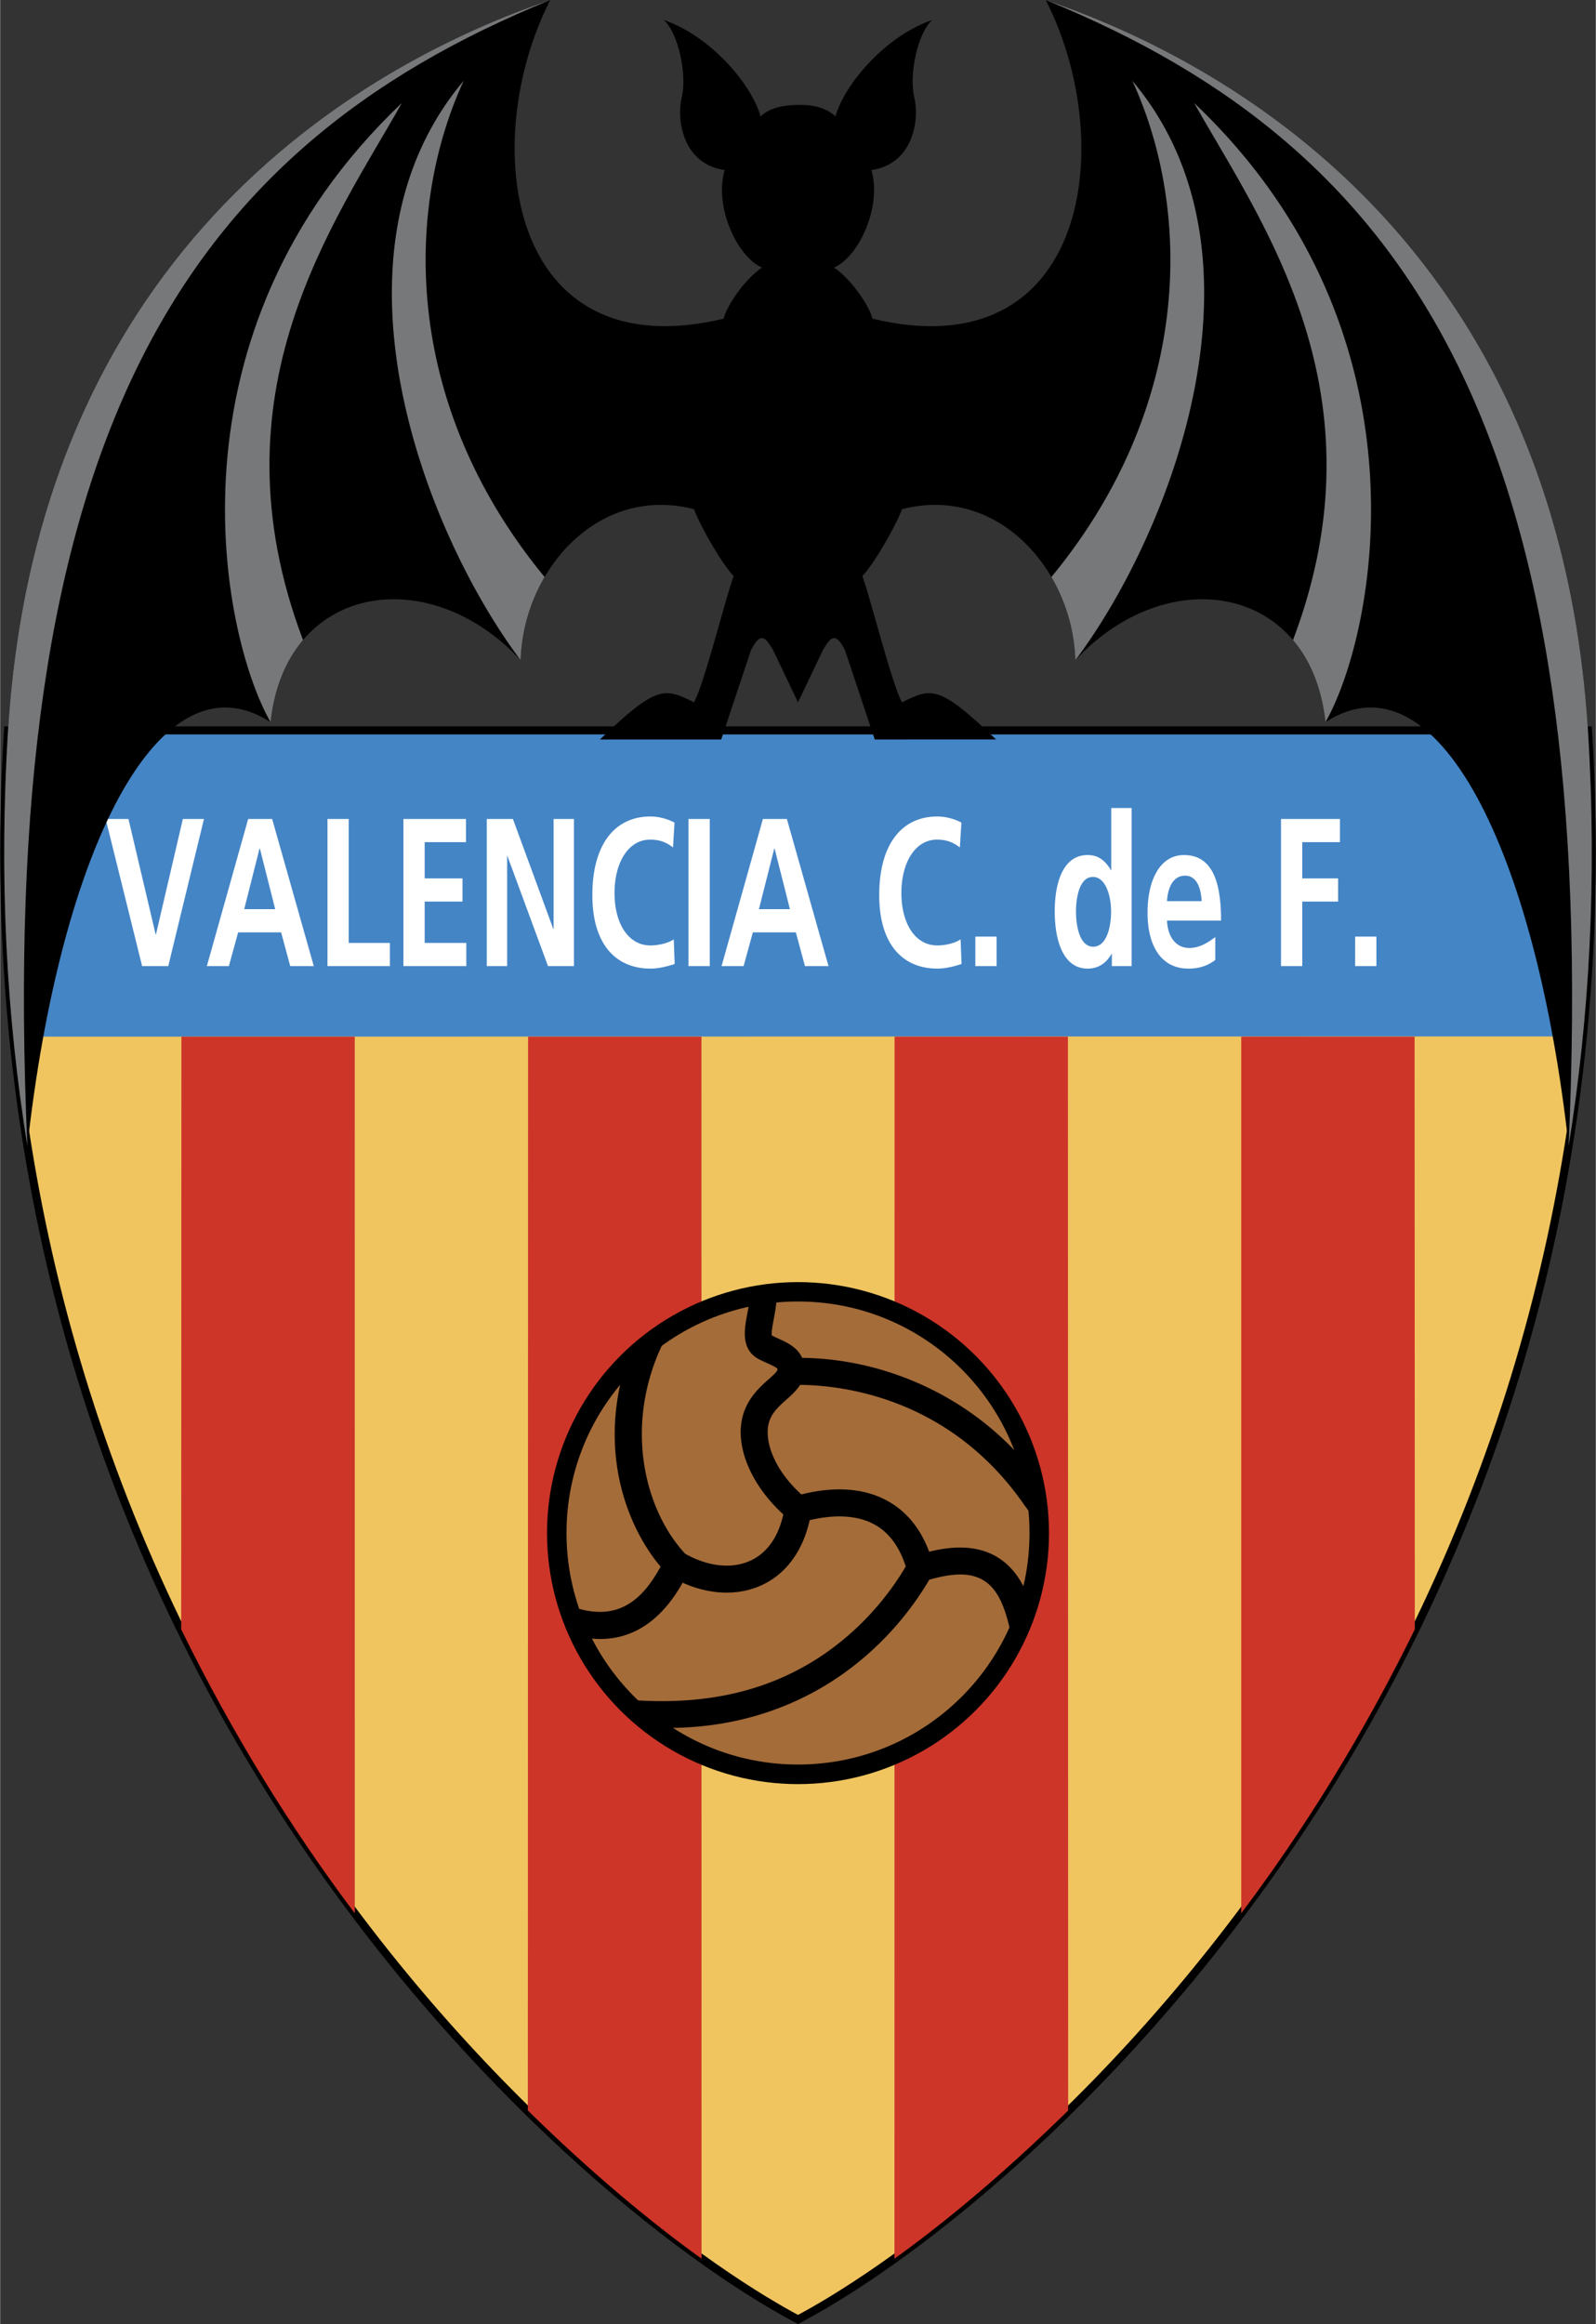
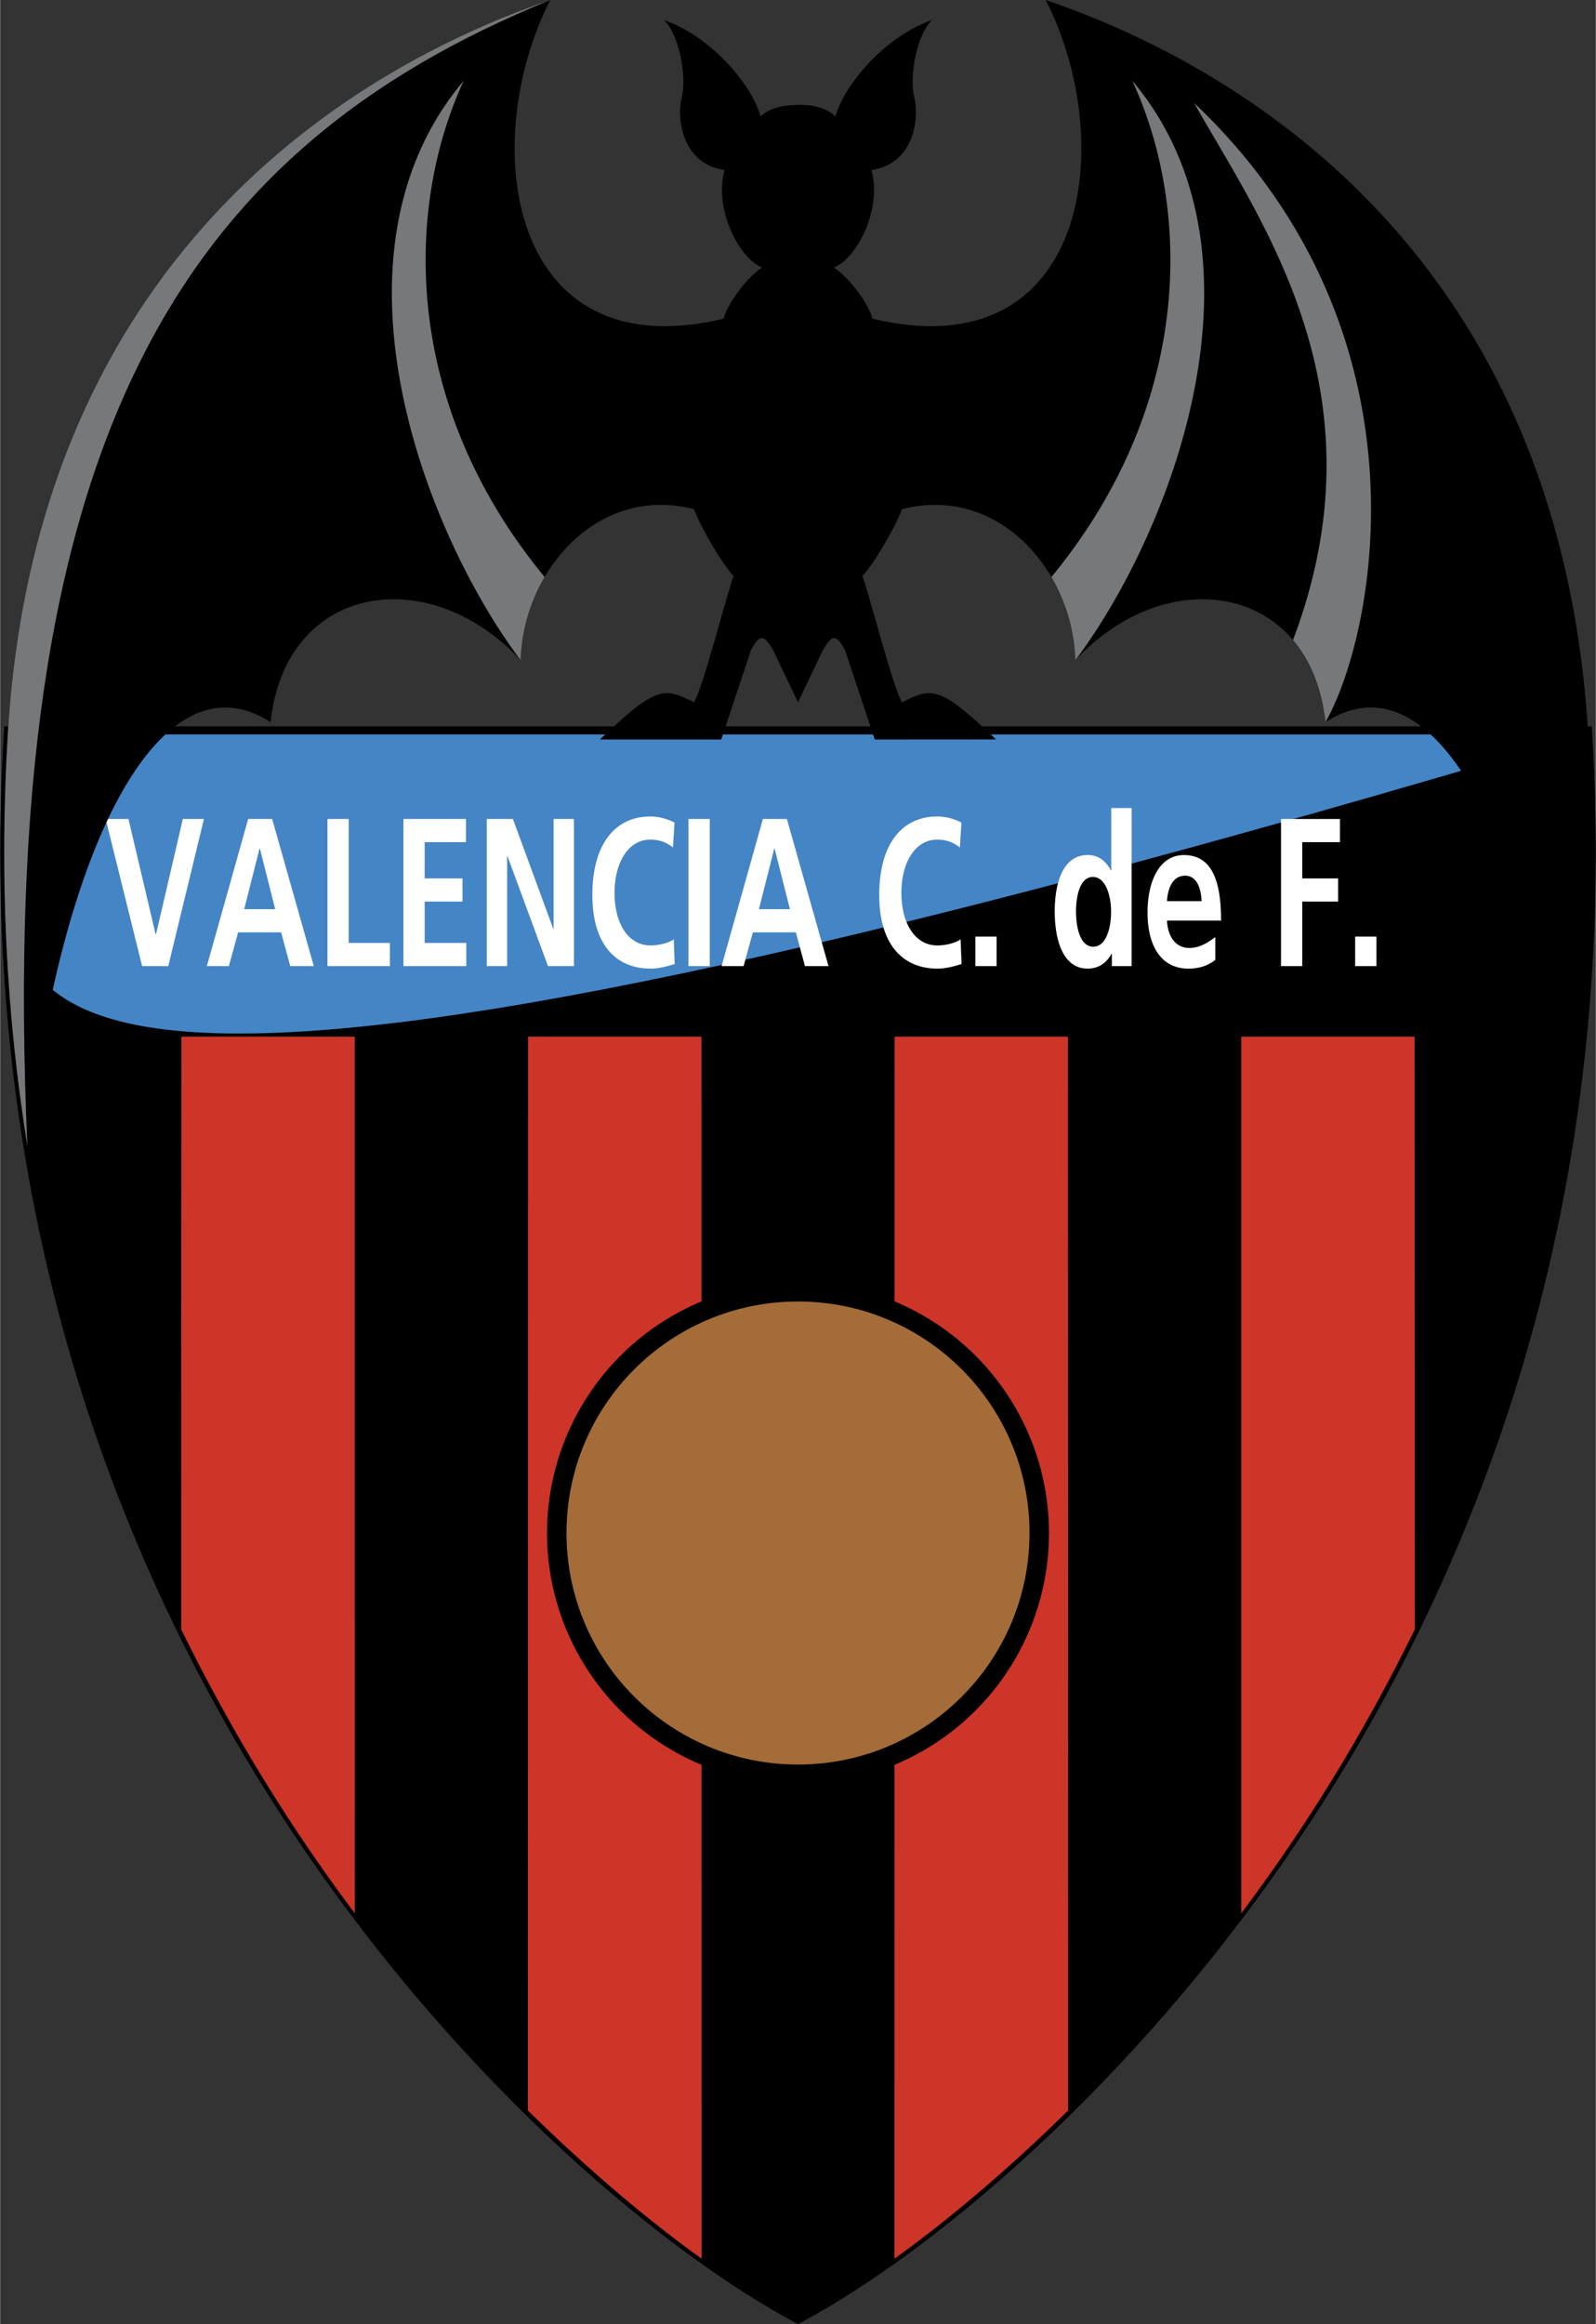
<svg xmlns="http://www.w3.org/2000/svg" width="1717" height="2500" viewBox="0 0 146.052 212.7">
  <rect x="0" y="0" width="146.052" height="212.7" fill="#333333" stroke="none" />
  <path d="M.719 66.847c-5.394 86.488 52.601 134.998 72.308 145.436 19.704-10.438 77.702-58.948 72.306-145.436H.719z" fill="#f0c560" />
  <path d="M144.866 94.854c.875-8.847 1.079-18.182.466-28.007H.719c-.612 9.834-.406 19.177.469 28.029l143.678-.022z" fill="#4485c6" />
-   <path d="M145.333 66.479H.372l-.021.346c-1.253 20.091.855 39.562 6.266 57.871 4.56 15.431 11.47 30.098 20.538 43.594 15.485 23.048 34.296 38.28 45.701 44.32l.172.091.173-.091c11.404-6.041 30.215-21.273 45.699-44.319 9.068-13.497 15.977-28.164 20.538-43.594 5.41-18.309 7.519-37.779 6.265-57.871l-.021-.346h-.349zm-.352.737c.219 3.62.333 7.22.333 10.796 0 16.064-2.205 31.652-6.585 46.474-4.539 15.358-11.417 29.958-20.443 43.392-7.268 10.819-15.726 20.631-25.137 29.167-9.776 8.865-17.216 13.265-20.122 14.819-2.905-1.555-10.346-5.954-20.123-14.819-9.412-8.535-17.87-18.348-25.138-29.167-9.025-13.434-15.903-28.033-20.442-43.392C2.944 109.663.737 94.074.737 78.007c0-3.574.114-7.173.333-10.792l143.911.001z" />
+   <path d="M145.333 66.479H.372l-.021.346c-1.253 20.091.855 39.562 6.266 57.871 4.56 15.431 11.47 30.098 20.538 43.594 15.485 23.048 34.296 38.28 45.701 44.32l.172.091.173-.091c11.404-6.041 30.215-21.273 45.699-44.319 9.068-13.497 15.977-28.164 20.538-43.594 5.41-18.309 7.519-37.779 6.265-57.871l-.021-.346h-.349zm-.352.737C2.944 109.663.737 94.074.737 78.007c0-3.574.114-7.173.333-10.792l143.911.001z" />
  <path d="M9.658 74.955h2.086l2.488 10.57h.027l2.461-10.57h1.933l-3.267 13.464h-2.393L9.658 74.955zM25.716 85.332h-3.934l-.848 3.087h-2.016L22.7 74.955h2.196l3.81 13.464H26.55l-.834-3.087-.542-2.123-1.403-5.554h-.029l-1.404 5.554h2.836M29.958 74.955h1.944v11.341h3.769v2.123h-5.713V74.955zM36.909 74.955h5.728v2.122h-3.781v3.316h3.461v2.123h-3.461v3.78h3.809v2.123H36.91V74.955zM44.541 74.955h2.391l3.698 10.067h.027V74.955h1.863v13.464h-2.377L46.431 78.35h-.028v10.069h-1.862V74.955zM61.738 88.226c-.708.23-1.474.423-2.21.423-3.142 0-5.325-2.18-5.325-6.73 0-4.609 2.03-7.193 5.325-7.193a4.84 4.84 0 0 1 2.195.56l-.138 2.276c-.737-.58-1.404-.716-2.099-.716-2.001 0-3.254 2.123-3.254 4.88 0 2.739 1.224 4.803 3.295 4.803.766 0 1.669-.231 2.127-.56l.084 2.257zM63.002 74.955h1.946v13.464h-1.946V74.955zM87.996 88.226c-.709.23-1.475.423-2.211.423-3.143 0-5.324-2.18-5.324-6.73 0-4.609 2.029-7.193 5.324-7.193.64 0 1.487.174 2.197.56l-.14 2.276c-.737-.58-1.405-.716-2.101-.716-2 0-3.252 2.123-3.252 4.88 0 2.739 1.224 4.803 3.295 4.803.764 0 1.667-.231 2.125-.56l.087 2.257zM89.258 85.717h1.947v2.702h-1.947v-2.702zM98.471 83.424c0 1.369.349 3.219 1.571 3.219 1.238 0 1.641-1.812 1.641-3.219 0-1.39-.473-3.165-1.668-3.165-1.208 0-1.544 1.832-1.544 3.165h-1.946c0-2.741.808-5.17 3.003-5.17.932 0 1.586.444 2.142 1.387h.027v-5.688h1.865v14.466h-1.809v-1.12h-.027c-.555.964-1.321 1.35-2.197 1.35-2.195 0-3.003-2.506-3.003-5.225M109.967 82.477c-.053-1.254-.471-2.333-1.515-2.333-1.042 0-1.57 1.002-1.653 2.333h3.168l1.782 1.776h-4.95c.083 1.599.889 2.507 2.042 2.507.904 0 1.684-.463 2.379-1.002v2.101c-.682.521-1.462.791-2.462.791-2.362 0-3.739-1.889-3.739-5.148 0-2.874 1.1-5.246 3.324-5.246 2.655 0 3.406 2.526 3.406 5.999M117.236 74.955h5.394v2.122h-3.449v3.316h3.281v2.123h-3.281v5.903h-1.945V74.955zM124.022 85.717h1.946v2.702h-1.946v-2.702zM72.829 85.332h-3.935l-.847 3.087h-2.016l3.782-13.464h2.196l3.809 13.464h-2.155l-.834-3.087-.542-2.123-1.404-5.554h-.027l-1.407 5.554h2.837" fill="#fff" />
  <path d="M143.563 104.877c-2.99-27.017-12.061-45.357-22.26-38.785-1.361-12.692-14.505-14.732-22.892-5.667-.226-8.158-7.026-16.093-15.865-13.826-.68 1.815-2.719 5.213-3.628 6.12.682 1.814 2.72 9.973 3.628 11.56 2.719-1.358 3.4-1.587 8.611 3.4H80.052l-2.72-8.159c-.905-1.814-1.359-1.134-2.039 0l-2.266 4.759-2.268-4.759c-.679-1.134-1.132-1.814-2.04 0L66 67.68H54.892c5.216-4.987 5.895-4.759 8.615-3.4.905-1.587 2.947-9.746 3.626-11.56-.907-.906-2.946-4.305-3.626-6.12-8.84-2.267-15.64 5.668-15.866 13.826-8.385-9.066-21.533-7.026-22.891 5.666-10.202-6.571-19.265 11.787-22.258 38.802C.593 93.155-.129 80.473.719 66.847 3.629 20.213 36.641 4.664 50.352 0c-6.651 12.992-3.97 33.912 15.867 29.166.252-1.128 1.897-3.584 3.51-4.679-2.244-.96-4.403-5.545-3.418-8.922-3.841-.544-4.424-4.638-3.925-6.667.501-2.03-.315-5.903-1.647-7.068 4.275 1.462 8.025 5.855 8.863 8.823.927-.884 2.292-1.026 3.426-1.053 1.133-.026 2.497.169 3.425 1.053.837-2.968 4.588-7.361 8.861-8.823-1.332 1.165-2.149 5.038-1.648 7.068.503 2.028-.082 6.122-3.922 6.667.985 3.377-1.174 7.962-3.419 8.922 1.613 1.095 3.257 3.55 3.511 4.679C99.669 33.912 102.352 12.992 95.698 0c13.712 4.664 46.724 20.213 49.634 66.847.85 13.611.126 26.3-1.769 38.03z" />
  <path d="M49.833 52.81a16.087 16.087 0 0 0-2.192 7.616c-8.839-11.785-18.584-37.169-5.213-53.037-5.438 11.788-5.587 29.643 7.405 45.421zM96.22 52.81a16.109 16.109 0 0 1 2.191 7.616c8.84-11.785 18.586-37.169 5.213-53.037 5.44 11.788 5.589 29.643-7.404 45.421zM118.332 58.578c1.556 1.833 2.63 4.343 2.972 7.514 4.533-7.932 10.199-35.584-12.013-56.662 6.119 10.88 17.628 26.446 9.041 49.148z" fill="#76787a" />
-   <path d="M143.56 104.894c1.898-11.739 2.623-24.421 1.772-38.047C142.422 20.213 109.411 4.664 95.698 0c33.764 13.736 50.763 40.253 47.862 104.894zM27.721 58.578c-1.556 1.833-2.631 4.343-2.971 7.514-4.534-7.932-10.202-35.584 12.013-56.661-6.121 10.879-17.63 26.445-9.042 49.147z" fill="#76787a" />
  <path d="M2.492 104.894C.593 93.155-.129 80.473.719 66.847 3.629 20.213 36.641 4.664 50.352 0 16.59 13.736-.409 40.253 2.492 104.894z" fill="#76787a" />
  <path d="M16.568 149.115c4.762 9.731 10.209 18.44 15.89 25.995l-.002-80.234H16.59l-.022 54.239zM64.197 206.717c-4.725-3.392-10.173-7.939-15.899-13.562l.023-98.28h15.867l.009 111.842zM129.484 149.115c-4.762 9.731-10.207 18.44-15.889 25.995V94.876h15.867l.022 54.239zM81.855 206.717c4.727-3.392 10.173-7.939 15.9-13.562l-.023-98.28H81.866l-.011 111.842z" fill="#cd3529" />
  <circle cx="73.027" cy="140.313" r="22.973" />
  <circle cx="73.027" cy="140.304" r="21.19" fill="#a46c39" />
-   <path d="M95.038 135.32c-2.848-3.775-6.435-6.656-10.674-8.58-4.259-1.93-8.161-2.434-10.96-2.466-.419-.965-1.401-1.414-2.178-1.768a16.593 16.593 0 0 1-.596-.281c-.056-.256.078-.972.17-1.457.111-.594.236-1.269.276-1.992l-2.467-.128c-.029.559-.135 1.12-.238 1.667-.256 1.366-.606 3.24 1.138 4.114.245.122.483.228.692.325.336.153.841.384.933.513.004.013.009.058.004.137-.061.171-.507.568-.803.832-.797.712-1.887 1.685-2.343 3.281-.792 2.764.686 6.341 3.689 9.085-.453 2.047-1.464 3.495-2.951 4.204-1.706.815-3.892.592-6.022-.597-3.391-3.609-5.594-10.815-2.483-18.302l.888-2.015-3.855 2.954c-1.101 3.479-1.306 7.083-.589 10.531.63 3.028 1.99 5.893 3.78 8.004-1.488 2.719-3.622 5.051-7.696 3.791l.021 2.567c5.501 1.304 8.366-2.528 9.691-4.887 2.548 1.138 5.163 1.216 7.33.183 2.173-1.035 3.678-3.118 4.299-5.905 1.617-.387 4.04-.664 5.96.411 1.305.727 2.256 2.012 2.835 3.823-2.032 3.458-4.978 6.496-8.347 8.594-4.616 2.873-10.111 4.142-16.915 3.617l2.482 2.559c5.841.161 11.127-1.209 15.74-4.079 3.715-2.312 6.96-5.667 9.195-9.48 1.776-.495 3.565-.772 4.929.043 1.084.646 1.933 1.938 2.528 4.886l1.697-3.063c-.641-1.83-1.631-3.153-2.957-3.944-2.074-1.239-4.516-.9-6.208-.479-.797-2.119-2.063-3.676-3.776-4.632-2.61-1.457-5.64-1.19-7.92-.613-2.641-2.4-3.408-5.052-2.971-6.577.258-.908.948-1.521 1.613-2.115.458-.408.924-.824 1.238-1.335 3.911.035 13.74 1.18 20.53 11.005l.857 1.172.434-3.603z" />
</svg>